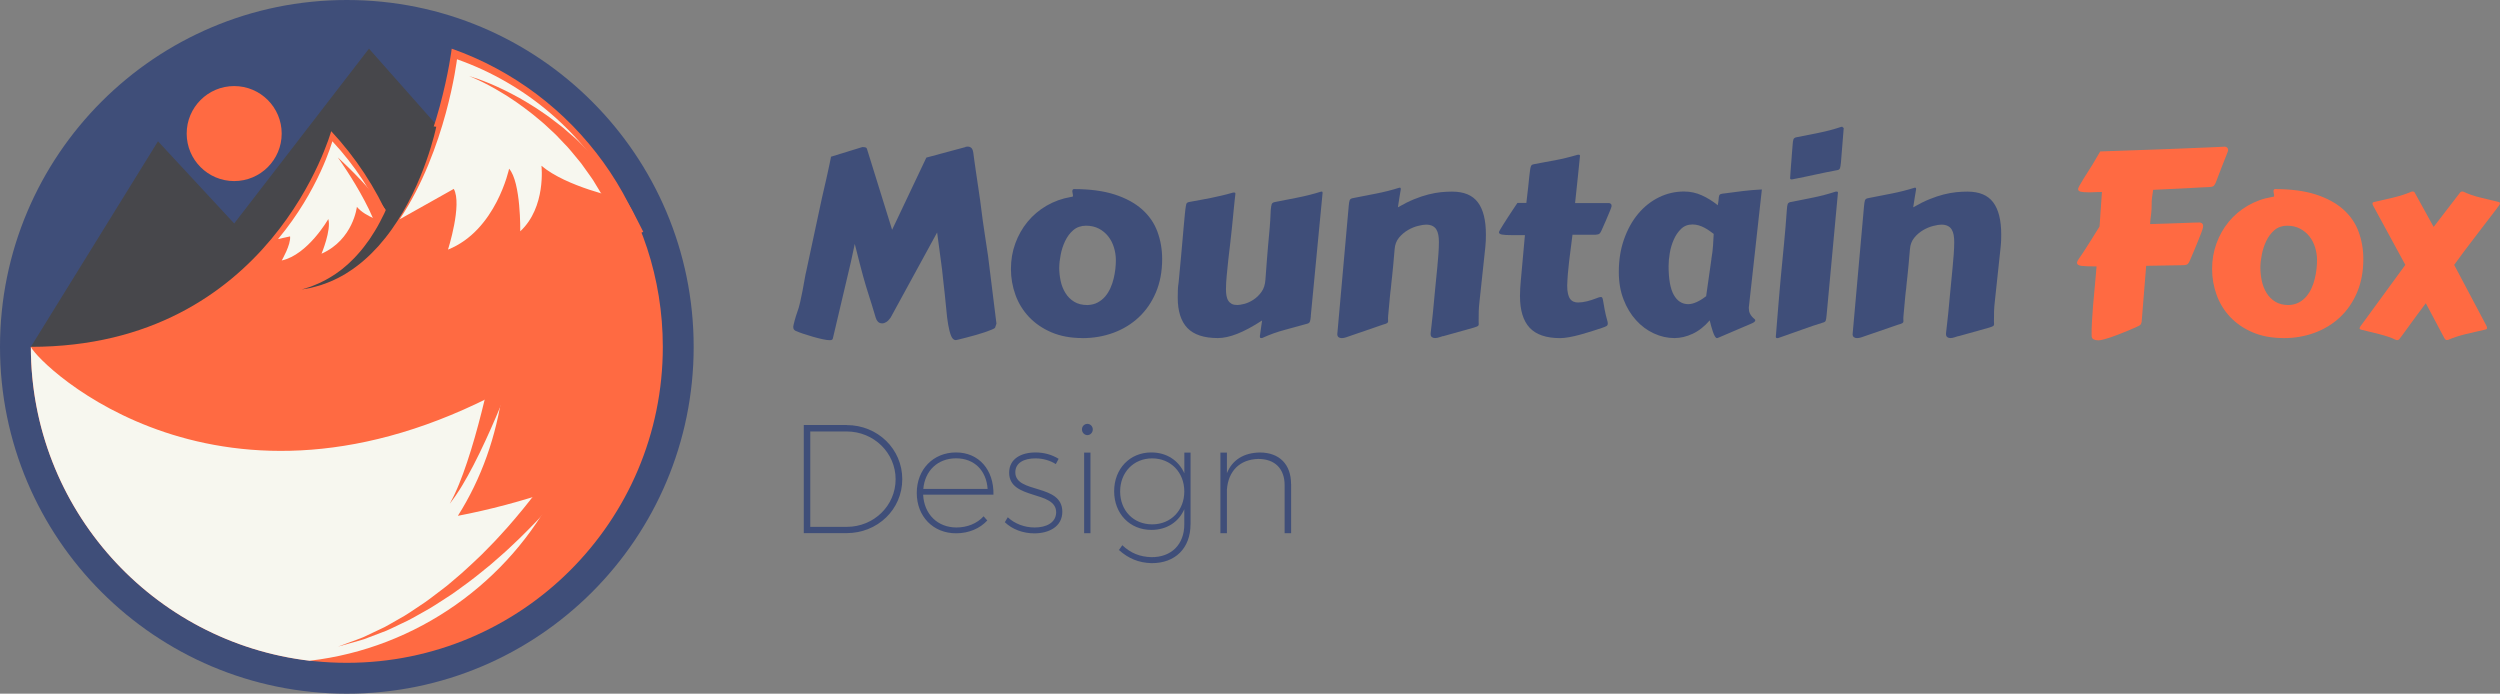
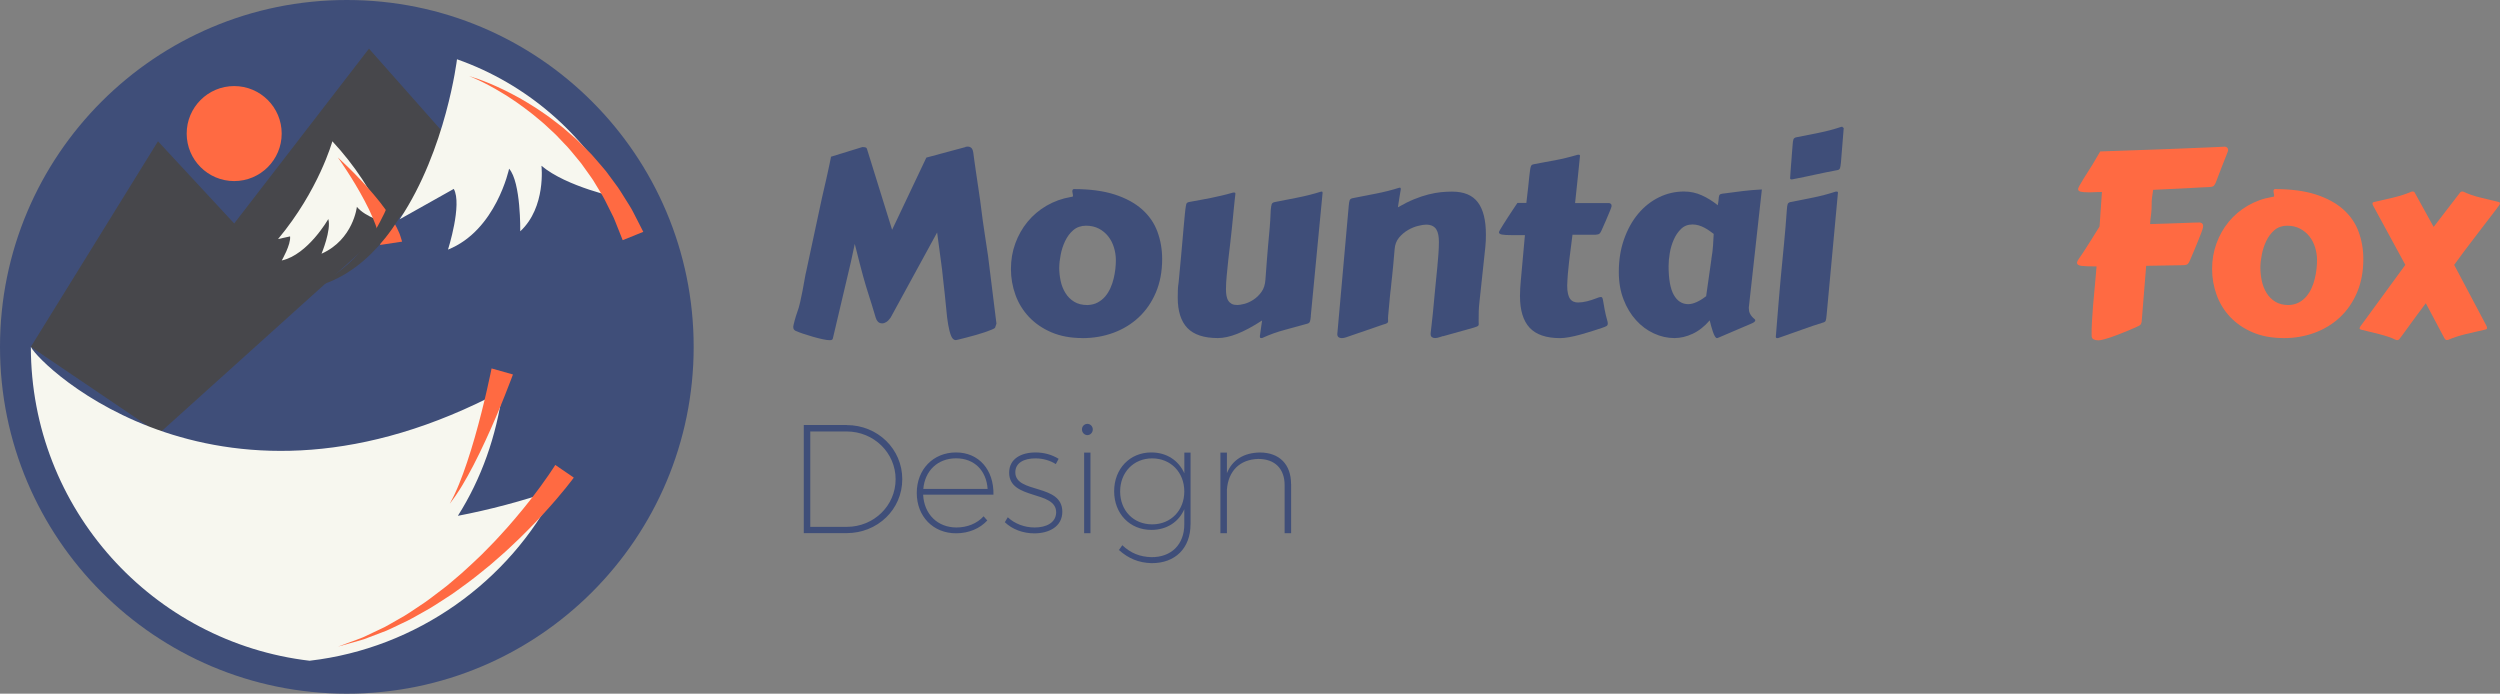
<svg xmlns="http://www.w3.org/2000/svg" id="Layer_2" viewBox="0 0 450.5 125">
  <rect x="0" y="0" width="450.5" height="125" fill="#808080" stroke="none" />
  <g id="Layer_1-2">
    <circle cx="62.5" cy="62.5" r="56.94" style="fill:#3f4e79;" />
    <circle cx="62.5" cy="62.5" r="62.5" style="fill:#3f4e79;" />
    <polygon points="83.85 28.38 66.49 8.77 42.2 40.27 28.47 25.46 5.56 62.5 28.65 78.12 83.85 28.38" style="fill:#47474b;" />
-     <path d="M81.4,8.77c22.16,7.8,38.04,28.91,38.04,53.73,0,31.45-25.49,56.94-56.94,56.94S5.56,93.95,5.56,62.5c43.39,0,54.12-38.86,54.12-38.86,4.4,4.71,8,10.16,10.61,16.15,9.03-13.54,11.11-31.02,11.11-31.02Z" style="fill:#ff6a42;" />
    <path d="M72.03,39.5c8.39-12.58,10.32-28.82,10.32-28.82,12.53,4.41,22.9,13.4,29.1,24.96,0,0-9.36-1.95-13.88-5.77,0,0,.87,7.47-3.82,11.81,0,0,.14-8.85-2.01-11.28,0,0-2.33,11.11-11.01,14.58,0,0,2.6-8.16,1.04-10.94l-9.74,5.47Z" style="fill:#f7f7ef;" />
    <path d="M55.83,119.06c19.3-2.25,35.94-14.26,44.4-30.85-6.23,2.13-12.13,3.67-17.72,4.74,4.25-6.71,6.94-14.35,8.07-22.57-50.78,27.02-83.31-4.41-85.02-7.87,0,29.19,21.96,53.25,50.27,56.56Z" style="fill:#f7f7ef;" />
    <path d="M50.11,43.07c7.35-8.8,9.78-17.61,9.78-17.61,3.98,4.27,7.25,9.21,9.62,14.64,0,0-3.64-.92-5.2-2.83,0,0-.64,5.9-6.37,8.45,0,0,1.79-4.28,1.22-6.25,0,0-3.65,6.42-8.39,7.47,0,0,1.68-2.89,1.5-4.34l-2.16.48Z" style="fill:#f7f7ef;" />
    <circle cx="42.2" cy="24.07" r="8.56" style="fill:#ff6a42;" />
    <path d="M84.55,13.72s2.58.69,6.19,2.45c.91.42,1.86.95,2.87,1.49.99.58,2.05,1.19,3.1,1.88,1.04.71,2.14,1.42,3.17,2.25.52.41,1.07.8,1.59,1.23l1.53,1.33c1.05.86,1.97,1.86,2.92,2.79.49.46.93.96,1.35,1.46.43.5.86.99,1.27,1.47.43.47.81.97,1.17,1.47.37.5.73.98,1.07,1.45.73.93,1.29,1.89,1.84,2.76.53.88,1.08,1.66,1.45,2.41.38.75.71,1.4.99,1.93.55,1.07.86,1.69.86,1.69l-3.71,1.5s-.24-.59-.65-1.63c-.21-.52-.46-1.15-.75-1.88-.27-.73-.72-1.49-1.13-2.36-.43-.86-.87-1.81-1.47-2.74-.29-.47-.58-.96-.88-1.46-.29-.5-.61-1.01-.97-1.49-.35-.49-.71-.99-1.07-1.5-.36-.52-.73-1.03-1.15-1.5-.82-.97-1.61-2.02-2.54-2.93l-1.35-1.42c-.46-.46-.95-.89-1.42-1.33-.92-.9-1.92-1.68-2.87-2.47-.96-.77-1.93-1.46-2.85-2.12-.94-.62-1.82-1.24-2.68-1.73-3.38-2.07-5.89-3-5.89-3Z" style="fill:#ff6a42;" />
    <path d="M60.89,28.38s3.43,3.08,6.46,6.68c.76.9,1.5,1.82,2.15,2.74.66.91,1.24,1.81,1.69,2.64.24.4.42.81.59,1.18.17.36.31.68.39.99.19.59.29.93.29.93l-3.95.6s-.02-.22-.05-.61c0-.19-.05-.45-.12-.75-.06-.3-.12-.64-.25-1.01-.21-.75-.54-1.65-.95-2.6-.4-.96-.9-1.97-1.43-2.97-2.11-4.03-4.81-7.8-4.81-7.8Z" style="fill:#ff6a42;" />
    <path d="M78.61,22.84s-.04.17-.1.48c-.07.3-.18.73-.32,1.28-.29,1.09-.73,2.61-1.37,4.41-1.26,3.58-3.31,8.25-6.27,12.38-.73,1.03-1.53,2.02-2.35,2.95-.84.92-1.7,1.79-2.6,2.56-.45.38-.89.76-1.35,1.09-.45.34-.9.67-1.36.95-.45.3-.89.58-1.34.81-.45.24-.87.49-1.3.66-.84.41-1.65.69-2.36.94-.72.23-1.36.38-1.88.52-1.06.19-1.66.3-1.66.3,0,0,.58-.18,1.6-.5.49-.21,1.1-.43,1.77-.74.66-.33,1.4-.7,2.16-1.19.39-.22.76-.51,1.16-.79.4-.27.78-.59,1.17-.93.4-.32.78-.68,1.16-1.06.4-.36.76-.77,1.13-1.18.75-.82,1.44-1.74,2.11-2.69.65-.97,1.27-1.97,1.82-3.02,2.25-4.17,3.59-8.76,4.33-12.21.37-1.73.6-3.18.73-4.19.06-.5.1-.89.13-1.16.02-.25.03-.39.03-.39l4.95.72Z" style="fill:#47474b;" />
    <path d="M103.39,86.08s-.13.17-.36.48c-.25.33-.61.8-1.07,1.36-.92,1.15-2.28,2.75-3.97,4.6-.85.92-1.77,1.92-2.79,2.92-.99,1.03-2.1,2.07-3.23,3.14-1.12,1.08-2.38,2.11-3.6,3.2-1.28,1.03-2.55,2.1-3.89,3.09-1.36.96-2.65,2.01-4.05,2.86-1.38.88-2.7,1.79-4.08,2.52-1.36.76-2.65,1.53-3.96,2.1-1.3.59-2.47,1.25-3.65,1.64-1.16.44-2.22.84-3.16,1.2-.96.31-1.81.52-2.5.72-1.38.39-2.18.61-2.18.61,0,0,.77-.28,2.12-.78.67-.25,1.5-.53,2.42-.91.9-.42,1.92-.9,3.03-1.43,1.13-.48,2.24-1.22,3.47-1.89,1.24-.66,2.45-1.51,3.72-2.36,1.29-.81,2.52-1.81,3.8-2.77,1.3-.93,2.49-2.06,3.74-3.09,1.22-1.07,2.39-2.21,3.55-3.3,1.11-1.15,2.25-2.24,3.26-3.38,1.03-1.12,2.02-2.21,2.9-3.28.91-1.05,1.73-2.09,2.48-3.03,1.5-1.91,2.68-3.54,3.47-4.7.4-.58.7-1.03.89-1.33.2-.32.31-.49.31-.49l3.3,2.26Z" style="fill:#ff6a42;" />
    <path d="M92.43,67.49s-.57,1.55-1.47,3.81c-.9,2.27-2.16,5.26-3.53,8.21-1.36,2.95-2.85,5.84-4.11,7.92-.3.53-.62.99-.89,1.4-.26.42-.51.77-.72,1.05-.42.57-.66.89-.66.89,0,0,.19-.36.51-.98.17-.31.35-.69.55-1.14.19-.45.44-.94.65-1.51.91-2.22,1.92-5.26,2.8-8.34.88-3.08,1.65-6.18,2.18-8.52.54-2.34.84-3.89.84-3.89l3.85,1.09Z" style="fill:#ff6a42;" />
    <path d="M174,26.46c.08-.01.15-.03.21-.03.07,0,.13-.01.19-.01.27,0,.49.09.66.26.17.17.28.48.34.92.03.27.08.65.15,1.14.07.49.14,1.03.23,1.63s.17,1.21.27,1.84c.1.63.18,1.22.26,1.75.07.54.14,1,.2,1.38.06.38.1.63.11.74.33,2.67.62,4.81.88,6.42.26,1.61.44,2.8.54,3.57l1.52,12.24-.23.7c-.03.11-.23.23-.59.38-.36.15-.8.31-1.31.49-.51.17-1.07.34-1.67.51-.6.17-1.16.32-1.67.45-.51.14-.95.24-1.3.33-.35.08-.54.12-.55.12-.36,0-.65-.26-.86-.79-.21-.53-.38-1.2-.52-2.01-.14-.81-.25-1.7-.33-2.67-.08-.96-.18-1.89-.28-2.78-.09-.74-.17-1.48-.25-2.24-.08-.75-.16-1.52-.25-2.31l-.88-6.6-8.39,15.36c-.26.36-.51.62-.77.78-.26.16-.5.24-.72.24-.33,0-.59-.1-.78-.29-.19-.2-.32-.44-.4-.72-.29-.95-.53-1.75-.73-2.41-.2-.66-.39-1.26-.57-1.8-.17-.54-.34-1.07-.49-1.58s-.32-1.1-.51-1.78c-.19-.67-.4-1.46-.63-2.38-.23-.91-.52-2.03-.85-3.36l-.7,3.26-3.26,13.82c-.05.18-.23.27-.57.27s-.75-.06-1.3-.18c-.55-.12-1.12-.27-1.72-.44-.6-.17-1.18-.35-1.74-.54s-1.01-.36-1.35-.51c-.08-.03-.17-.1-.28-.21s-.17-.29-.17-.53c0-.06.02-.19.07-.38.05-.2.1-.43.17-.69s.14-.53.23-.8c.08-.27.16-.51.24-.72.2-.51.37-1.12.53-1.81.16-.69.3-1.39.44-2.1.13-.71.26-1.39.37-2.04s.22-1.19.33-1.63l2.78-12.98.84-3.66c.1-.47.21-.92.3-1.37.1-.44.18-.85.26-1.21.08-.36.14-.66.18-.88.04-.23.07-.35.07-.38l5.65-1.74c.21,0,.4.02.55.06.16.04.26.16.31.37l4.5,14.48,6.17-13.01,7.06-1.9Z" style="fill:#3f4e79;" />
    <path d="M195.06,60.92c-2.13,0-3.99-.35-5.6-1.04-1.61-.69-2.95-1.62-4.04-2.77-1.08-1.15-1.9-2.48-2.44-3.98-.54-1.5-.81-3.06-.81-4.67s.26-3.15.79-4.6,1.27-2.76,2.22-3.91c.95-1.15,2.09-2.12,3.42-2.89s2.79-1.3,4.39-1.57c.24-.01.36-.07.36-.16,0-.17-.02-.32-.06-.46-.04-.14-.06-.27-.06-.37,0-.17.03-.28.09-.34.06-.06.13-.09.2-.09,2.88,0,5.33.33,7.35.98,2.02.66,3.66,1.55,4.93,2.68s2.19,2.46,2.76,4c.57,1.54.86,3.19.86,4.95,0,2.25-.38,4.25-1.13,6.02-.75,1.76-1.78,3.26-3.09,4.48-1.3,1.22-2.83,2.15-4.57,2.79s-3.6.96-5.58.96ZM190.87,48.21c0,.81.09,1.62.26,2.42.17.8.46,1.52.86,2.17.4.65.92,1.17,1.57,1.57.65.4,1.46.6,2.42.6.69-.03,1.3-.18,1.82-.46.52-.28.97-.64,1.35-1.08.38-.45.69-.95.94-1.5.25-.56.45-1.13.59-1.73.14-.6.25-1.18.31-1.75.06-.57.09-1.09.09-1.56,0-.78-.12-1.55-.35-2.31-.23-.75-.58-1.42-1.03-1.99-.45-.57-1.01-1.04-1.68-1.39-.67-.35-1.45-.53-2.32-.53s-1.67.27-2.29.8-1.11,1.2-1.48,1.98c-.37.78-.64,1.61-.8,2.48-.17.87-.25,1.63-.25,2.3Z" style="fill:#3f4e79;" />
    <path d="M236.22,56.94c-.04.5-.11.84-.18,1.03-.08.19-.24.31-.5.37-1.28.36-2.62.73-4.01,1.1-1.4.37-2.75.86-4.06,1.46-.04.01-.11.02-.2.02-.12,0-.19-.03-.21-.09-.02-.06-.03-.13-.03-.2,0-.03,0-.08.01-.16s.03-.21.06-.42c.03-.2.07-.49.12-.85.05-.36.12-.84.21-1.45-1.69,1.1-3.19,1.9-4.49,2.41-1.3.51-2.46.76-3.47.76-2.52,0-4.35-.61-5.51-1.82-1.15-1.21-1.73-3.03-1.73-5.44,0-.44,0-.89.02-1.35.01-.46.06-.93.14-1.41.17-1.78.31-3.31.43-4.58.12-1.27.22-2.36.29-3.25s.14-1.62.19-2.18.1-1.04.13-1.41c.04-.38.07-.69.09-.94.02-.25.05-.49.08-.74.06-.48.12-.82.17-1.02.05-.2.22-.32.51-.38.71-.14,1.38-.26,2.02-.37.64-.11,1.27-.23,1.9-.36.62-.13,1.26-.27,1.91-.42.65-.15,1.33-.33,2.06-.54.03,0,.06,0,.09-.01s.06-.01.09-.01c.18,0,.27.06.27.18v.04c-.06.51-.11,1-.16,1.45-.04.45-.09.92-.14,1.39-.04.47-.09.98-.15,1.53s-.12,1.17-.19,1.89-.17,1.54-.27,2.48c-.11.93-.23,2.02-.38,3.26-.09.9-.18,1.81-.27,2.7-.09.9-.14,1.73-.14,2.5,0,.42.03.81.09,1.17.06.35.17.66.33.9.16.25.37.44.62.58.26.14.59.2,1,.2.32,0,.75-.07,1.29-.21.54-.14,1.08-.39,1.63-.75s1.02-.82,1.44-1.4.65-1.32.71-2.21c.11-1.49.2-2.74.28-3.74s.15-1.85.21-2.53c.06-.69.11-1.26.16-1.73s.09-.92.12-1.35c.04-.43.07-.89.1-1.38.03-.49.06-1.1.09-1.84.05-.5.1-.84.17-1.03.07-.19.24-.31.51-.37,1.37-.27,2.77-.55,4.21-.83,1.43-.28,2.83-.64,4.21-1.07.12,0,.19.02.21.06.02.04.03.09.03.17l-2.13,22.21Z" style="fill:#3f4e79;" />
    <path d="M260.04,60.56c-.17.04-.38.12-.66.21-.27.1-.54.15-.79.15-.21,0-.39-.05-.55-.16-.16-.11-.24-.29-.24-.54v-.14c.09-.81.17-1.5.23-2.07.06-.57.12-1.08.17-1.54.05-.46.1-.92.13-1.38s.09-1,.15-1.61c.06-.61.13-1.33.21-2.17s.18-1.88.31-3.13c.07-.77.14-1.55.2-2.35.06-.8.09-1.54.09-2.22,0-.45-.03-.87-.1-1.26-.07-.38-.19-.72-.36-1-.17-.28-.41-.49-.71-.64-.3-.15-.69-.23-1.15-.23-.35,0-.83.08-1.44.23-.61.15-1.22.4-1.82.75-.6.35-1.14.8-1.61,1.37-.47.57-.73,1.26-.79,2.09-.09,1.12-.17,2.07-.25,2.86-.08.79-.14,1.46-.2,2.01-.06.55-.11,1-.15,1.35s-.06.64-.08.88c-.02.06-.04.23-.07.5-.03.27-.06.6-.1.97-.04.38-.08.78-.11,1.2-.04.42-.08.82-.11,1.2-.04.38-.07.7-.09.97-.02.27-.03.44-.03.5,0,.12,0,.22.01.31,0,.08.01.16.01.24,0,.12-.06.22-.17.31-.11.08-.37.18-.76.28l-5.99,2.06c-.17.06-.38.14-.66.23-.27.09-.54.14-.79.14-.21,0-.4-.05-.55-.16s-.24-.29-.24-.54l2.06-23.11c.04-.5.1-.84.17-1.03s.24-.31.51-.37c1.37-.27,2.78-.55,4.23-.83,1.45-.28,2.86-.64,4.23-1.07.12,0,.19.02.21.06.02.04.03.09.03.17,0,.03,0,.08-.01.14s-.03.2-.07.41c-.04.21-.09.53-.16.96-.07.43-.16,1.03-.28,1.8,1.04-.6,2.02-1.09,2.93-1.46.91-.37,1.77-.66,2.58-.86.81-.2,1.56-.34,2.27-.41.71-.07,1.37-.1,1.99-.1,2.13,0,3.67.64,4.64,1.93s1.45,3.22,1.45,5.8c0,.36,0,.74-.02,1.12-.02.38-.05.78-.09,1.19l-1.04,9.73c-.08.63-.12,1.22-.14,1.75-.01.54-.02,1.16-.02,1.87,0,.12,0,.22.01.31,0,.08.01.15.01.21,0,.14-.06.24-.17.32-.11.08-.37.17-.76.29l-5.5,1.54Z" style="fill:#3f4e79;" />
    <path d="M283.36,42.31c-.21,1.58-.41,3.16-.6,4.74-.19,1.58-.31,3.05-.35,4.42,0,.59.04,1.08.14,1.47.09.39.22.7.39.93.17.23.38.39.62.49.24.1.51.15.81.15.48,0,1.01-.07,1.58-.21.57-.14,1.15-.33,1.72-.55.18-.08.33-.13.46-.17.13-.04.24-.06.33-.06.15,0,.25.07.3.2s.11.37.16.71c.05.34.13.79.24,1.37.1.57.28,1.3.52,2.17.02.08.03.14.03.19,0,.05.01.1.01.15,0,.21-.08.36-.24.45-.16.09-.42.2-.78.32-.62.21-1.27.43-1.96.64-.69.22-1.37.42-2.04.6s-1.32.33-1.93.44c-.62.11-1.16.17-1.63.17-2.52,0-4.35-.63-5.51-1.88s-1.73-3.16-1.73-5.72c0-.44.01-.88.04-1.35.03-.46.07-.94.11-1.44.15-1.51.28-2.94.39-4.29.11-1.35.23-2.64.35-3.88h-2.38c-.81,0-1.4-.03-1.76-.1-.36-.07-.54-.21-.54-.42,0-.06.07-.22.23-.49.15-.26.34-.58.58-.95.23-.37.49-.76.76-1.19.27-.42.53-.82.78-1.19.25-.37.46-.69.64-.96.18-.27.29-.44.34-.5h1.61c.14-1.15.25-2.11.33-2.88.08-.78.15-1.42.2-1.93s.1-.91.15-1.19c.04-.28.09-.49.15-.62s.12-.22.2-.26c.08-.04.19-.07.33-.1.68-.14,1.33-.26,1.97-.37s1.27-.23,1.9-.35c.63-.12,1.28-.26,1.93-.42.66-.16,1.34-.34,2.05-.55.05,0,.08,0,.09-.01.01,0,.04-.01.09-.01.18,0,.27.06.27.18v.05c-.08.83-.19,1.98-.35,3.46-.16,1.48-.34,3.15-.53,5.02h6.06c.12,0,.24.04.35.12.11.08.17.22.17.42,0,.08-.09.35-.27.81-.18.47-.44,1.08-.77,1.83l-.81,1.83c-.11.23-.21.39-.33.5-.11.11-.34.17-.69.2h-4.21Z" style="fill:#3f4e79;" />
    <path d="M315.16,55.2c-.01.06-.02.12-.02.17v.15c0,.38.06.69.18.94.12.25.25.45.4.61.14.16.28.29.4.38.12.1.18.18.18.26,0,.21-.23.41-.68.59l-6.08,2.6s-.07.02-.16.02c-.12,0-.24-.11-.36-.32-.12-.21-.24-.48-.35-.8s-.22-.67-.32-1.04c-.1-.37-.19-.71-.26-1.03-.95,1.1-1.98,1.91-3.08,2.42-1.1.51-2.19.77-3.28.77-1.27,0-2.5-.28-3.71-.84s-2.28-1.35-3.21-2.39c-.94-1.03-1.69-2.28-2.25-3.74-.57-1.46-.85-3.11-.85-4.93,0-2.16.31-4.12.94-5.9.63-1.78,1.47-3.31,2.54-4.59,1.07-1.28,2.32-2.27,3.74-2.97s2.94-1.05,4.53-1.05c1.13,0,2.2.23,3.21.69,1.01.46,1.97,1.05,2.87,1.78.09-.45.14-.81.16-1.09.01-.27.05-.48.1-.63.05-.15.15-.25.31-.3.15-.05.4-.09.75-.12,1.09-.15,2.17-.29,3.25-.42,1.08-.13,2.21-.22,3.38-.28l-2.33,21.08ZM308.39,46.67c.15-.86.25-1.67.3-2.43.05-.76.09-1.46.12-2.09-.24-.18-.5-.37-.78-.57-.28-.2-.58-.38-.9-.55-.32-.17-.66-.31-1.02-.42-.35-.1-.73-.16-1.12-.16-.81,0-1.5.26-2.05.79-.55.53-1,1.18-1.33,1.95-.34.77-.58,1.58-.72,2.44-.14.86-.21,1.62-.21,2.28,0,2.38.31,4.13.94,5.24s1.5,1.66,2.61,1.66c.45,0,.96-.13,1.52-.38.56-.26,1.12-.61,1.7-1.06l.95-6.7Z" style="fill:#3f4e79;" />
    <path d="M320.88,50.16c.2-2.07.39-4.11.59-6.13.2-2.02.37-4.09.52-6.22.03-.5.08-.84.15-1.03.07-.19.24-.31.51-.37,1.28-.26,2.62-.52,4.03-.8,1.4-.28,2.76-.64,4.07-1.07.04-.01.11-.02.2-.02.17,0,.25.06.25.18l-2.04,22.03c-.04.5-.1.84-.16,1.03-.06.19-.23.31-.5.37-1.28.39-2.58.83-3.89,1.31-1.31.48-2.7.97-4.16,1.47-.04.01-.11.02-.2.02-.17,0-.25-.08-.25-.23,0-.02.02-.22.05-.61.03-.39.07-.9.12-1.51s.11-1.31.17-2.08c.06-.77.12-1.54.19-2.31.07-.77.13-1.51.19-2.22s.11-1.31.16-1.81ZM322.58,32.11c.05-.65.08-1.15.1-1.49.02-.35.04-.61.06-.78.01-.17.02-.28.02-.33s0-.08.01-.1c0-.02.01-.07.02-.14,0-.07.02-.21.03-.43.01-.22.04-.54.07-.96.03-.42.08-1,.14-1.74.03-.5.08-.84.15-1.03.07-.19.24-.31.51-.37,1.28-.26,2.62-.52,4.03-.8,1.4-.28,2.76-.64,4.07-1.08.05-.01.11-.02.2-.02.04.09.11.15.18.18l.07.04-.5,6.2c-.05.5-.1.84-.17,1.04-.07.2-.23.32-.49.36-1.28.24-2.58.5-3.89.79-1.31.29-2.7.57-4.16.86-.04.01-.11.02-.2.02-.17,0-.25-.08-.25-.23Z" style="fill:#3f4e79;" />
-     <path d="M352.91,60.56c-.17.04-.38.12-.66.21-.27.1-.54.15-.79.15-.21,0-.4-.05-.55-.16s-.24-.29-.24-.54v-.14c.09-.81.17-1.5.23-2.07s.12-1.08.17-1.54c.05-.46.1-.92.13-1.38.04-.46.09-1,.15-1.61.06-.61.13-1.33.21-2.17.08-.84.18-1.88.3-3.13.08-.77.14-1.55.2-2.35.06-.8.09-1.54.09-2.22,0-.45-.03-.87-.1-1.26-.07-.38-.19-.72-.36-1-.17-.28-.41-.49-.71-.64s-.69-.23-1.15-.23c-.35,0-.83.08-1.44.23-.61.15-1.22.4-1.82.75-.6.35-1.14.8-1.61,1.37s-.73,1.26-.79,2.09c-.09,1.12-.17,2.07-.25,2.86-.08.79-.14,1.46-.2,2.01-.06.55-.11,1-.15,1.35-.04.35-.06.64-.08.88-.01.06-.04.23-.07.5s-.06.6-.1.97-.08.78-.11,1.2c-.04.42-.08.82-.11,1.2-.04.38-.07.7-.09.97-.02.27-.03.44-.03.5,0,.12,0,.22.01.31,0,.08.01.16.01.24,0,.12-.06.22-.17.31-.11.08-.37.18-.76.28l-5.99,2.06c-.17.06-.38.14-.66.23-.27.09-.54.14-.79.14-.21,0-.4-.05-.55-.16s-.24-.29-.24-.54l2.06-23.11c.05-.5.1-.84.17-1.03.07-.19.24-.31.51-.37,1.37-.27,2.78-.55,4.23-.83,1.45-.28,2.86-.64,4.23-1.07.12,0,.19.02.21.06.02.04.03.09.03.17,0,.03,0,.08-.01.14s-.03.2-.07.41-.09.53-.16.96-.16,1.03-.28,1.8c1.04-.6,2.02-1.09,2.93-1.46.91-.37,1.77-.66,2.58-.86.81-.2,1.56-.34,2.27-.41.71-.07,1.37-.1,1.99-.1,2.13,0,3.67.64,4.64,1.93s1.45,3.22,1.45,5.8c0,.36,0,.74-.02,1.12-.02.38-.04.78-.09,1.19l-1.04,9.73c-.08.63-.12,1.22-.14,1.75s-.02,1.16-.02,1.87c0,.12,0,.22.01.31,0,.08.01.15.01.21,0,.14-.06.24-.17.32-.11.08-.37.17-.76.29l-5.5,1.54Z" style="fill:#3f4e79;" />
    <path d="M396.94,41.16c-.06.23-.17.55-.34.97-.17.42-.35.9-.57,1.44s-.45,1.1-.7,1.7-.51,1.18-.75,1.75c-.11.26-.23.44-.37.57-.14.12-.43.19-.87.2l-6.6.11-.81,10.04c-.02.14-.05.27-.11.4-.06.13-.15.23-.27.31-.04.03-.22.12-.53.26-.31.14-.7.31-1.17.51-.47.2-.98.41-1.54.63-.56.23-1.11.43-1.65.62s-1.04.35-1.49.47c-.45.13-.81.19-1.06.19-.3,0-.58-.06-.83-.17-.25-.11-.37-.34-.37-.69-.01-.75,0-1.59.06-2.5s.12-1.84.19-2.78.16-1.87.25-2.78c.09-.91.17-1.74.23-2.5l.16-1.9c-1.27,0-2.17-.03-2.71-.1-.54-.07-.81-.25-.81-.53,0-.2.11-.45.34-.77.32-.44.67-.96,1.07-1.58s.78-1.22,1.15-1.81c.37-.59.69-1.11.97-1.56.28-.45.46-.73.53-.84l.43-6.22c-.29,0-.54,0-.75.01-.21,0-.4.02-.58.02-.17,0-.33.02-.49.02-.15,0-.31.01-.47.01-.72,0-1.24-.04-1.55-.12-.31-.08-.46-.24-.46-.46,0-.11.09-.32.27-.66.18-.33.4-.71.67-1.14s.55-.88.86-1.36c.31-.47.58-.92.83-1.32l1.36-2.31,10.29-.36c1.33-.04,2.65-.09,3.96-.15,1.31-.05,2.52-.1,3.63-.15,1.11-.04,2.06-.09,2.86-.12.8-.04,1.36-.06,1.67-.08.01,0,.06,0,.12.01.07,0,.14.03.21.07.08.04.15.1.21.19.07.09.1.22.1.38,0,.09-.11.39-.32.91s-.51,1.27-.9,2.28l-1,2.62c-.11.26-.23.45-.36.59-.13.14-.42.21-.86.23-.51.02-1.03.04-1.56.07s-1.07.06-1.63.09l-6.88.34c-.09.59-.15,1.03-.19,1.31-.04.29-.06.52-.07.71s-.01.38-.01.57,0,.49-.02.89c-.01.29-.03.53-.06.72s-.04.39-.07.58c-.02.19-.04.39-.07.6-.02.21-.04.48-.06.79,1-.03,1.97-.06,2.93-.09.96-.03,1.84-.06,2.65-.09.81-.03,1.5-.06,2.09-.08.59-.02,1-.03,1.24-.03.12,0,.26.04.41.14.15.09.23.26.23.52,0,.12-.02.26-.07.41Z" style="fill:#ff6a42;" />
    <path d="M411.51,60.92c-2.13,0-3.99-.35-5.6-1.04-1.61-.69-2.95-1.62-4.04-2.77-1.08-1.15-1.9-2.48-2.44-3.98-.54-1.5-.81-3.06-.81-4.67s.26-3.15.79-4.6c.53-1.46,1.27-2.76,2.22-3.91.95-1.15,2.09-2.12,3.42-2.89,1.33-.78,2.79-1.3,4.39-1.57.24-.01.36-.07.36-.16,0-.17-.02-.32-.06-.46-.04-.14-.06-.27-.06-.37,0-.17.03-.28.09-.34.06-.06.13-.09.2-.09,2.88,0,5.33.33,7.35.98,2.02.66,3.66,1.55,4.93,2.68,1.27,1.13,2.19,2.46,2.76,4s.86,3.19.86,4.95c0,2.25-.38,4.25-1.13,6.02-.75,1.76-1.78,3.26-3.09,4.48-1.3,1.22-2.83,2.15-4.57,2.79-1.74.64-3.6.96-5.57.96ZM407.32,48.21c0,.81.09,1.62.26,2.42.17.8.46,1.52.86,2.17s.92,1.17,1.57,1.57c.65.4,1.45.6,2.42.6.69-.03,1.3-.18,1.82-.46.52-.28.97-.64,1.35-1.08.38-.45.69-.95.94-1.5.25-.56.45-1.13.59-1.73s.25-1.18.31-1.75c.06-.57.09-1.09.09-1.56,0-.78-.12-1.55-.35-2.31-.23-.75-.58-1.42-1.03-1.99-.45-.57-1.02-1.04-1.69-1.39-.67-.35-1.44-.53-2.32-.53s-1.67.27-2.29.8c-.62.54-1.11,1.2-1.48,1.98-.37.78-.64,1.61-.8,2.48-.17.87-.25,1.63-.25,2.3Z" style="fill:#ff6a42;" />
    <path d="M440.55,61.06s-.12-.21-.33-.6c-.2-.38-.47-.88-.79-1.49-.33-.61-.69-1.29-1.09-2.05s-.8-1.52-1.21-2.28c-.57.77-1.14,1.53-1.7,2.28s-1.06,1.44-1.49,2.05-.8,1.11-1.09,1.49c-.29.38-.44.58-.45.6-.11.15-.25.23-.43.23-.09,0-.15,0-.18-.02-.45-.23-.94-.43-1.47-.6-.53-.17-1.07-.33-1.62-.47-.55-.14-1.1-.28-1.66-.41-.56-.13-1.09-.26-1.61-.4-.15-.03-.23-.1-.23-.23,0-.11.06-.24.18-.41.12-.17.31-.42.57-.77l7.49-10.25c-.91-1.67-1.8-3.32-2.68-4.93-.88-1.61-1.79-3.28-2.72-5-.17-.3-.29-.53-.38-.7-.09-.17-.14-.31-.14-.43,0-.14.1-.23.29-.27,1.13-.26,2.29-.52,3.47-.8,1.18-.28,2.28-.64,3.29-1.07.04-.01.11-.02.2-.02.2,0,.32.08.38.23l3.39,6.15,4.73-6.15c.11-.15.25-.23.43-.23.09,0,.15,0,.18.02.92.44,1.95.8,3.09,1.07,1.14.28,2.24.55,3.29.8.15.04.23.11.23.2,0,.14-.06.28-.18.44-.12.16-.31.41-.56.76-1.31,1.72-2.59,3.38-3.82,4.99-1.24,1.61-2.47,3.25-3.69,4.94l5.43,10.25c.15.29.27.51.36.68.09.17.13.31.13.43,0,.15-.09.25-.27.29-1.13.26-2.29.52-3.47.8-1.18.28-2.28.64-3.29,1.07-.05.01-.11.02-.2.02-.17,0-.29-.08-.38-.23Z" style="fill:#ff6a42;" />
    <path d="M152.59,76.6c5.54,0,10,4.29,10,9.75s-4.46,9.72-10.03,9.72h-7.72v-19.48h7.75ZM146.01,94.94h6.58c4.88,0,8.8-3.82,8.8-8.58s-3.93-8.61-8.83-8.61h-6.55v17.19Z" style="fill:#3f4e79;" />
    <path d="M179.03,89.14h-12.68c.17,3.54,2.62,5.91,5.99,5.91,1.98,0,3.73-.72,4.9-2.01l.67.75c-1.34,1.45-3.32,2.31-5.63,2.31-4.1,0-7.08-3.01-7.08-7.27s2.98-7.3,7.08-7.3,6.83,3.12,6.74,7.61ZM177.97,88.11c-.22-3.29-2.37-5.52-5.68-5.52s-5.63,2.23-5.91,5.52h11.59Z" style="fill:#3f4e79;" />
    <path d="M190.76,82.68l-.5.95c-1-.64-2.29-1.03-3.68-1.03-2.03,0-3.62.78-3.62,2.51,0,3.9,8.47,1.98,8.47,7.1,0,2.7-2.42,3.9-5.04,3.9-2.03,0-3.98-.72-5.32-2.01l.53-.89c1.25,1.17,3.01,1.84,4.85,1.84,2.03,0,3.79-.81,3.87-2.65.11-4.1-8.47-2.23-8.47-7.22,0-2.54,2.2-3.65,4.76-3.65,1.62,0,3.01.45,4.15,1.14Z" style="fill:#3f4e79;" />
    <path d="M196.92,77.38c0,.58-.45,1.03-.97,1.03s-.98-.45-.98-1.03.45-1,.98-1,.97.45.97,1ZM195.36,96.08v-14.52h1.14v14.52h-1.14Z" style="fill:#3f4e79;" />
    <path d="M214.53,94.49c0,4.29-2.76,7.02-7.02,6.99-2.31-.06-4.18-.84-5.88-2.37l.61-.86c1.5,1.42,3.15,2.09,5.24,2.15,3.59.03,5.93-2.28,5.93-5.91v-2.73c-1,2.31-3.18,3.73-5.93,3.73-3.9,0-6.71-2.93-6.71-6.97s2.81-6.99,6.69-6.99c2.79,0,4.93,1.45,5.96,3.76v-3.73h1.12v12.93ZM213.41,88.56c0-3.46-2.45-5.96-5.79-5.96s-5.77,2.51-5.77,5.96,2.4,5.93,5.77,5.93,5.79-2.51,5.79-5.93Z" style="fill:#3f4e79;" />
    <path d="M232.66,87.22v8.86h-1.17v-8.64c0-2.98-1.75-4.74-4.74-4.74-3.34.08-5.41,2.17-5.66,5.52v7.86h-1.17v-14.52h1.17v3.71c.97-2.4,3.04-3.68,5.93-3.73,3.54,0,5.63,2.15,5.63,5.68Z" style="fill:#3f4e79;" />
  </g>
</svg>